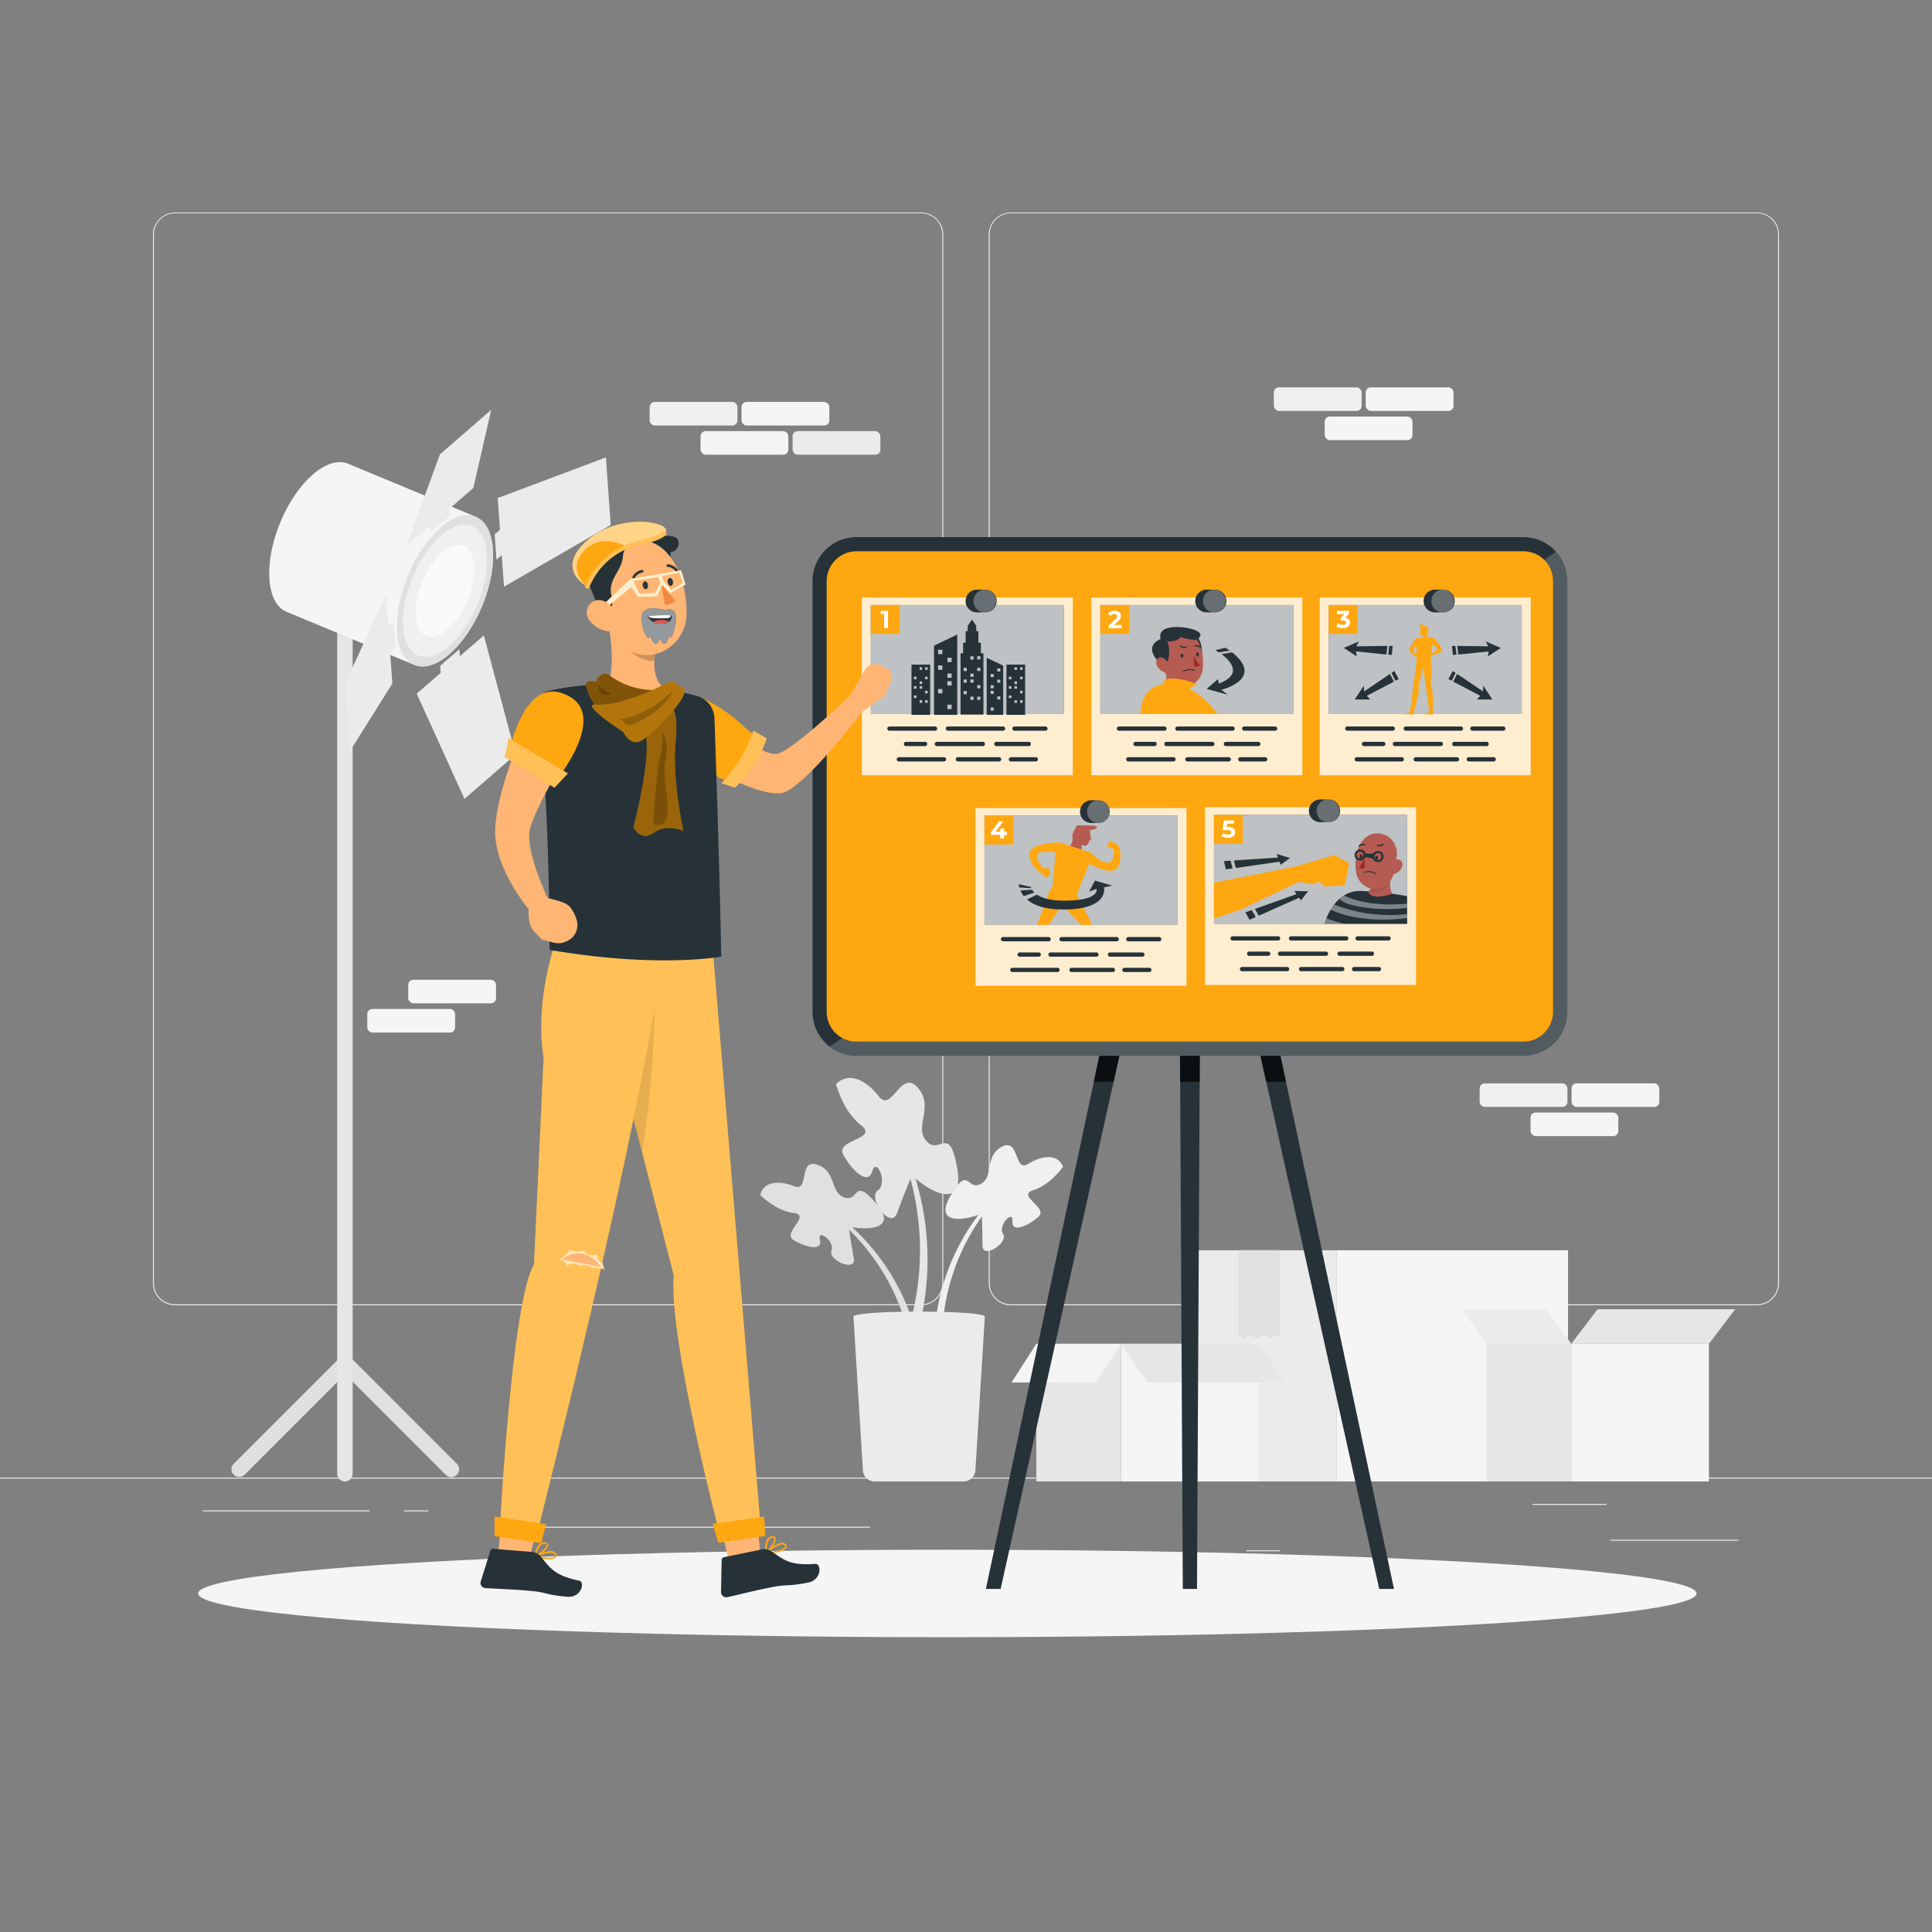
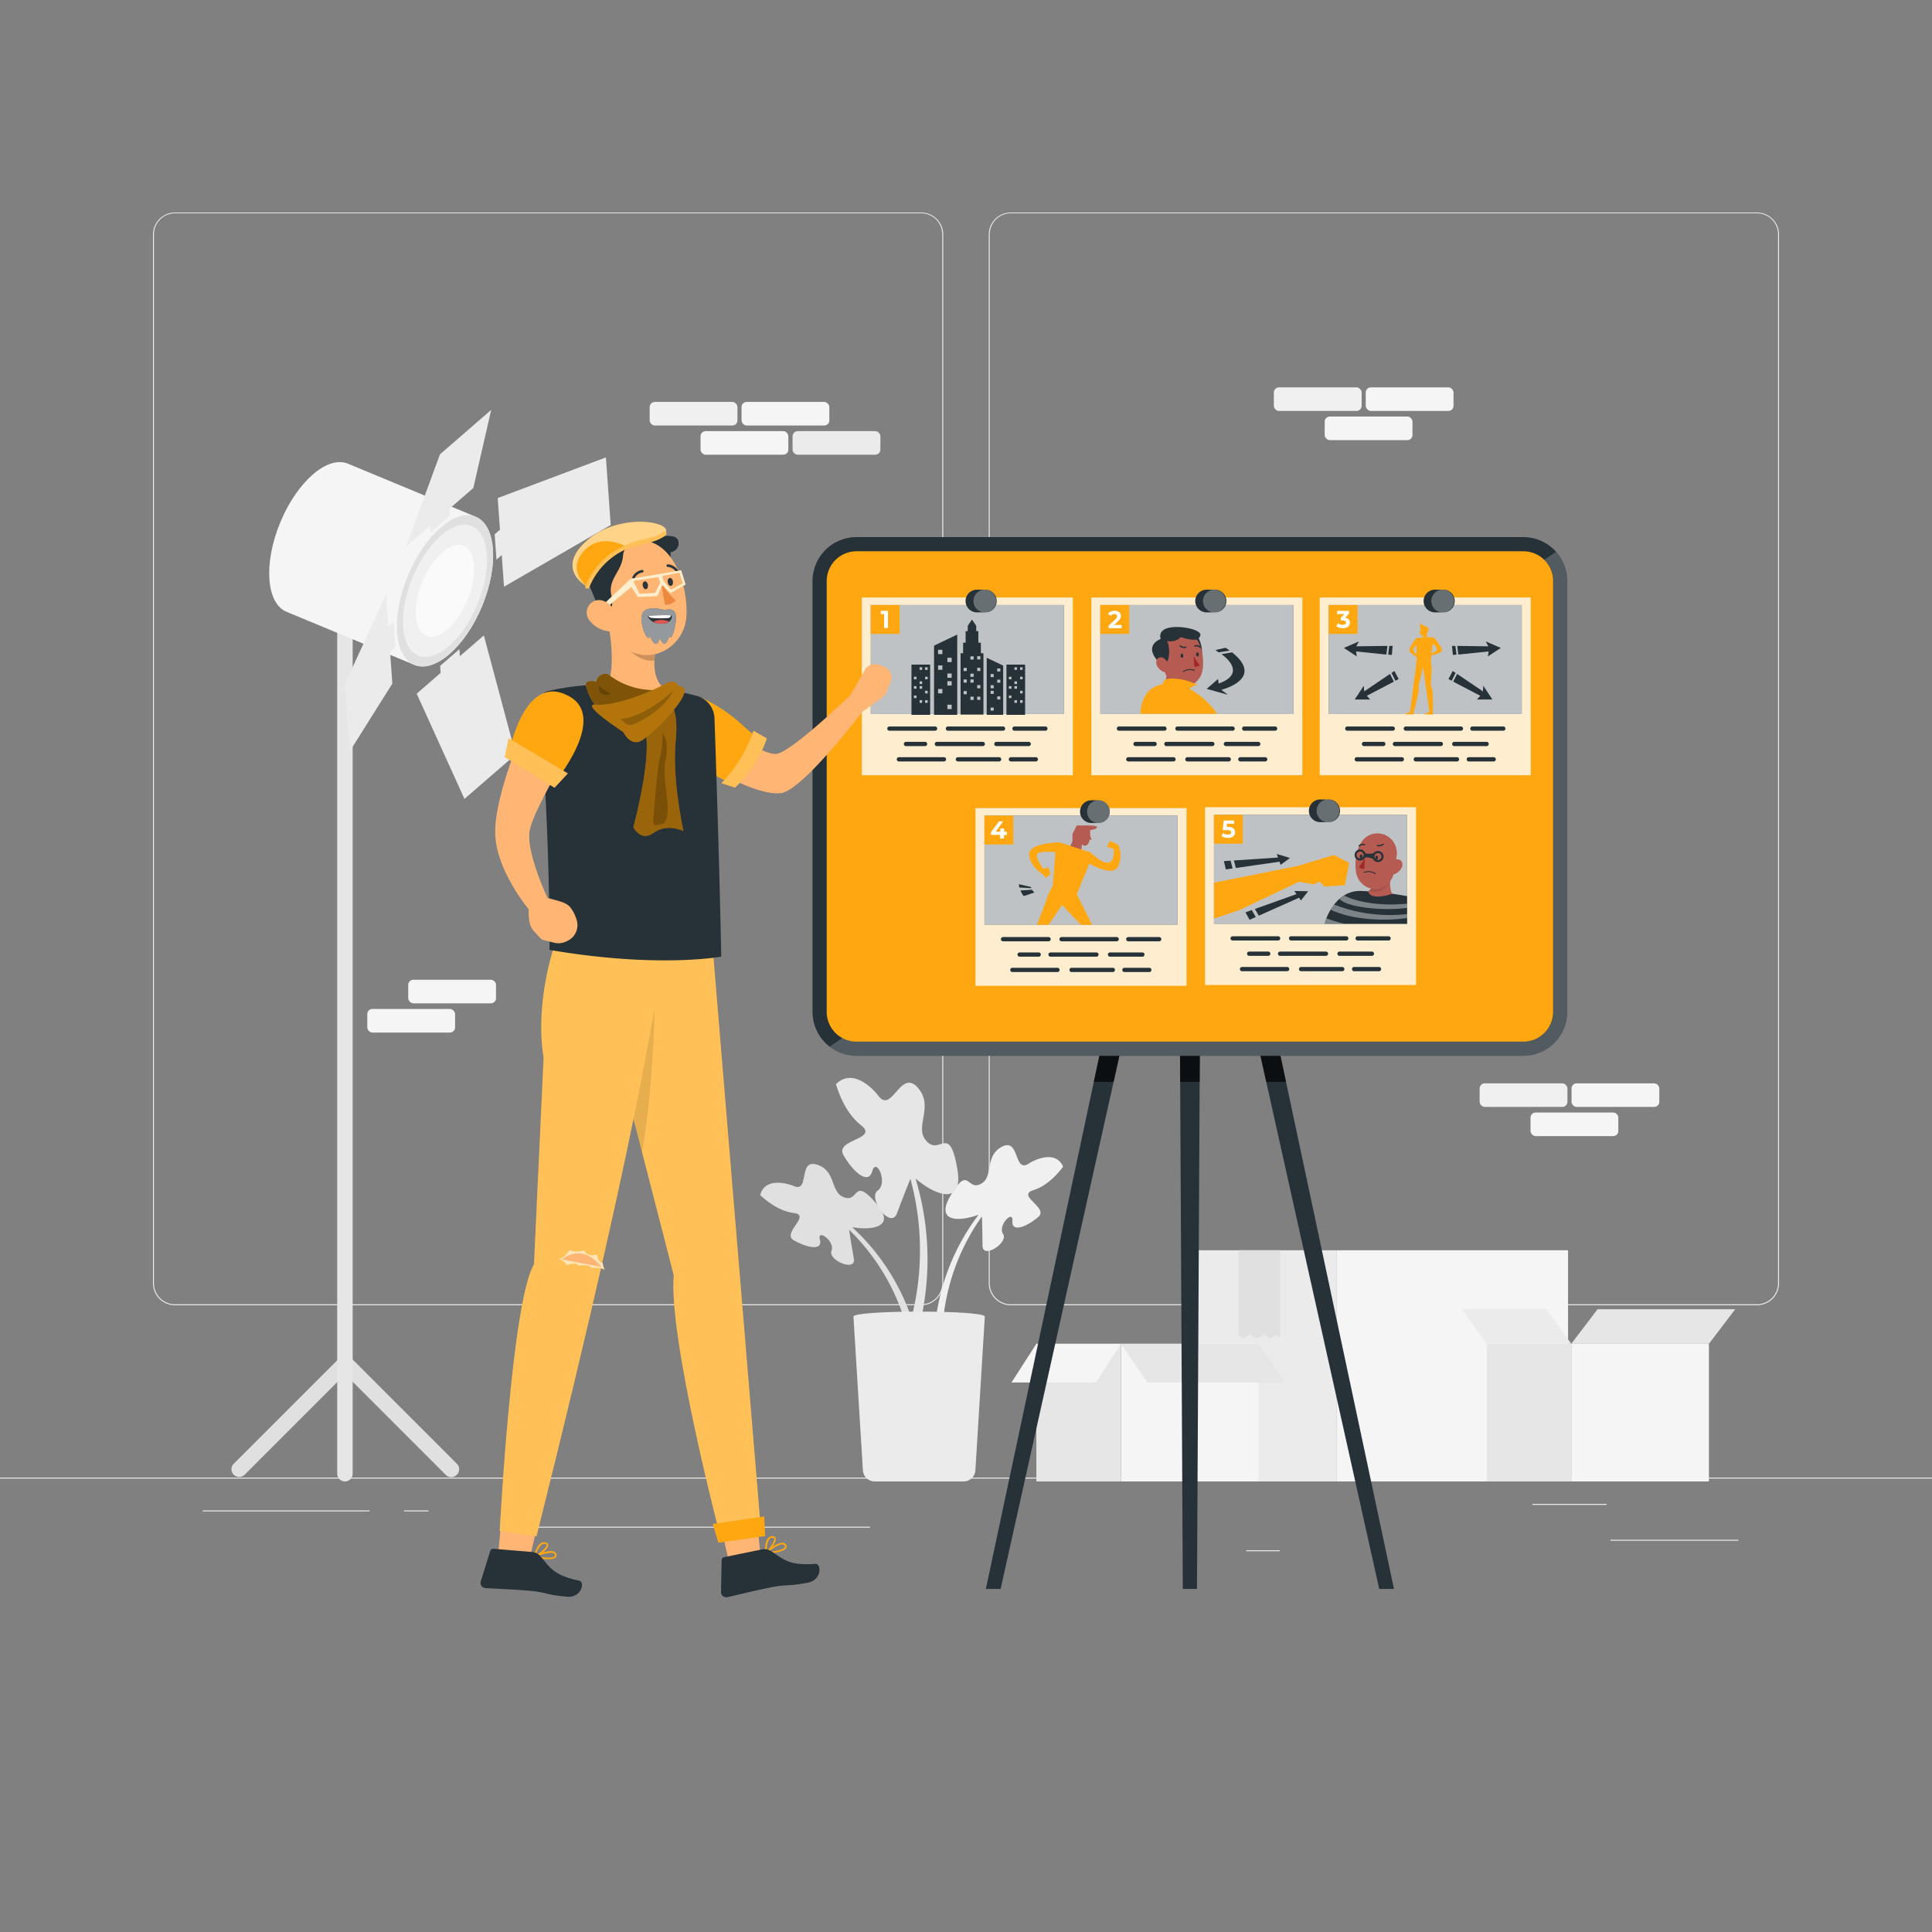
<svg xmlns="http://www.w3.org/2000/svg" viewBox="0 0 500 500">
  <rect x="0" y="0" width="500" height="500" fill="#808080" stroke="none" />
  <g id="freepik--background-complete--inject-20">
    <rect x="416.78" y="398.49" width="33.12" height="0.25" style="fill:#ebebeb" />
    <rect x="322.53" y="401.21" width="8.69" height="0.25" style="fill:#ebebeb" />
    <rect x="396.59" y="389.21" width="19.19" height="0.25" style="fill:#ebebeb" />
    <rect x="52.46" y="390.89" width="43.19" height="0.25" style="fill:#ebebeb" />
    <rect x="104.56" y="390.89" width="6.33" height="0.25" style="fill:#ebebeb" />
    <rect x="131.47" y="395.11" width="93.68" height="0.25" style="fill:#ebebeb" />
    <path d="M238.4,337.8H45.3a5.71,5.71,0,0,1-5.71-5.71V60.66A5.71,5.71,0,0,1,45.3,55H238.4a5.71,5.71,0,0,1,5.71,5.71V332.09A5.71,5.71,0,0,1,238.4,337.8ZM45.3,55.2a5.47,5.47,0,0,0-5.46,5.46V332.09a5.47,5.47,0,0,0,5.46,5.46H238.4a5.47,5.47,0,0,0,5.46-5.46V60.66a5.47,5.47,0,0,0-5.46-5.46Z" style="fill:#ebebeb" />
    <path d="M454.7,337.8H261.6a5.71,5.71,0,0,1-5.71-5.71V60.66A5.71,5.71,0,0,1,261.6,55H454.7a5.71,5.71,0,0,1,5.71,5.71V332.09A5.71,5.71,0,0,1,454.7,337.8ZM261.6,55.2a5.47,5.47,0,0,0-5.46,5.46V332.09a5.47,5.47,0,0,0,5.46,5.46H454.7a5.47,5.47,0,0,0,5.46-5.46V60.66a5.47,5.47,0,0,0-5.46-5.46Z" style="fill:#ebebeb" />
    <rect y="382.4" width="500" height="0.25" style="fill:#ebebeb" />
    <rect x="345.98" y="323.57" width="59.83" height="59.83" transform="translate(751.79 706.97) rotate(180)" style="fill:#f5f5f5" />
    <rect x="309.23" y="323.57" width="36.75" height="59.83" transform="translate(655.2 706.97) rotate(180)" style="fill:#ebebeb" />
    <polygon points="331.27 323.57 331.27 346.21 330.32 345.35 328.65 346.4 327.18 345.35 325.29 346.4 323.29 345.35 322.03 346.4 320.57 345.63 320.57 323.57 331.27 323.57" style="fill:#e0e0e0" />
    <polygon points="331.27 323.57 331.27 346.21 330.32 345.35 328.65 346.4 327.18 345.35 325.29 346.4 323.29 345.35 322.03 346.4 320.57 345.63 320.57 323.57 331.27 323.57" style="fill:#e0e0e0;opacity:0.7" />
    <rect x="290.1" y="347.77" width="35.63" height="35.63" transform="translate(615.83 731.17) rotate(180)" style="fill:#f5f5f5" />
    <rect x="268.22" y="347.77" width="21.88" height="35.63" transform="translate(558.31 731.17) rotate(180)" style="fill:#e6e6e6" />
    <polygon points="296.91 357.79 332.53 357.79 325.73 347.77 290.1 347.77 296.91 357.79" style="fill:#e6e6e6" />
    <polygon points="283.65 357.79 261.77 357.79 268.21 347.77 290.1 347.77 283.65 357.79" style="fill:#f5f5f5" />
    <rect x="406.64" y="347.77" width="35.63" height="35.63" transform="translate(848.91 731.17) rotate(180)" style="fill:#f5f5f5" />
    <rect x="384.76" y="347.77" width="21.88" height="35.63" transform="translate(791.4 731.17) rotate(180)" style="fill:#e6e6e6" />
    <polygon points="413.45 338.83 449.07 338.83 442.27 347.77 406.64 347.77 413.45 338.83" style="fill:#e6e6e6" />
    <polygon points="400.19 338.83 378.31 338.83 384.76 347.77 406.64 347.77 400.19 338.83" style="fill:#ebebeb" />
    <path d="M115.32,381.65l-26-26-26,26a2,2,0,0,1-2.83,0h0a2,2,0,0,1,0-2.83l28.88-28.88,28.87,28.88a2,2,0,0,1,0,2.83h0A2,2,0,0,1,115.32,381.65Z" style="fill:#e0e0e0" />
    <path d="M89.27,383.4h0a2,2,0,0,1-2-2V158.22h4V381.4A2,2,0,0,1,89.27,383.4Z" style="fill:#e6e6e6" />
    <path d="M107.23,172.07c5.29,2.19,13.14-4.61,17.53-15.2s3.65-20.94-1.65-23.14L90.05,120c-5.29-2.19-13.14,4.61-17.52,15.2s-3.65,20.95,1.64,23.14Z" style="fill:#f5f5f5" />
    <path d="M105.59,148.93c-4.39,10.59-3.65,20.95,1.64,23.14s13.14-4.61,17.53-15.2,3.65-20.94-1.65-23.14S110,138.35,105.59,148.93Z" style="fill:#e0e0e0" />
    <path d="M106.79,149.43c-3.83,9.26-3.19,18.31,1.44,20.23s11.49-4,15.32-13.29,3.19-18.31-1.44-20.23S110.63,140.18,106.79,149.43Z" style="fill:#f0f0f0" />
    <ellipse cx="115.17" cy="152.9" rx="12.62" ry="6.31" transform="translate(-70.17 200.79) rotate(-67.5)" style="fill:#fafafa" />
    <polygon points="99.91 153.96 100.49 162.15 101.86 160.96 102.33 167.53 100.95 168.72 101.54 176.91 90.51 194.46 89.27 176.95 99.91 153.96" style="fill:#ebebeb" />
    <polygon points="130.44 151.84 129.85 143.65 128.48 144.84 128.02 138.28 129.39 137.09 128.81 128.9 156.81 118.37 158.05 135.88 130.44 151.84" style="fill:#ebebeb" />
    <polygon points="107.84 179.52 114.04 174.14 113.91 172.33 118.89 168.01 119.01 169.82 125.22 164.45 133.46 195.26 120.2 206.76 107.84 179.52" style="fill:#ebebeb" />
    <polygon points="122.5 126.29 116.3 131.67 116.43 133.48 111.46 137.79 111.33 135.98 105.13 141.36 113.86 117.58 127.12 106.08 122.5 126.29" style="fill:#ebebeb" />
    <rect x="205.13" y="111.58" width="22.72" height="6.1" rx="1.32" transform="translate(432.97 229.26) rotate(180)" style="fill:#ebebeb" />
    <rect x="181.3" y="111.58" width="22.72" height="6.1" rx="1.32" transform="translate(385.32 229.26) rotate(180)" style="fill:#f5f5f5" />
    <rect x="191.91" y="104.03" width="22.72" height="6.1" rx="1.32" transform="translate(406.54 214.15) rotate(180)" style="fill:#f5f5f5" />
    <rect x="168.13" y="104.03" width="22.72" height="6.1" rx="1.32" transform="translate(358.98 214.15) rotate(180)" style="fill:#f0f0f0" />
    <rect x="342.83" y="107.81" width="22.72" height="6.1" rx="1.32" transform="translate(708.38 221.71) rotate(180)" style="fill:#f5f5f5" />
    <rect x="353.44" y="100.25" width="22.72" height="6.1" rx="1.32" transform="translate(729.61 206.6) rotate(180)" style="fill:#f5f5f5" />
    <rect x="329.66" y="100.25" width="22.72" height="6.1" rx="1.32" transform="translate(682.05 206.6) rotate(180)" style="fill:#f0f0f0" />
    <rect x="396.1" y="287.93" width="22.72" height="6.1" rx="1.32" transform="translate(814.92 581.95) rotate(180)" style="fill:#f5f5f5" />
    <rect x="406.71" y="280.37" width="22.72" height="6.1" rx="1.32" transform="translate(836.14 566.84) rotate(180)" style="fill:#f5f5f5" />
    <rect x="382.93" y="280.37" width="22.72" height="6.1" rx="1.32" transform="translate(788.58 566.84) rotate(180)" style="fill:#f0f0f0" />
    <rect x="95.04" y="261.12" width="22.72" height="6.1" rx="1.32" transform="translate(212.81 528.34) rotate(180)" style="fill:#f5f5f5" />
    <rect x="105.66" y="253.57" width="22.72" height="6.1" rx="1.32" transform="translate(234.03 513.23) rotate(180)" style="fill:#f5f5f5" />
    <path d="M242.3,340.59a56.92,56.92,0,0,1,10.95-26.22c-4.63,1.74-11.35,2.15-7.32-4.81,4.87-8.41,4.26-1,8.08-3.26,3.13-1.89.81-6.92,5.06-9.4,4.9-2.84,3.22,6.72,7.07,4.29,2.68-1.68,7.28-3.15,9,.74-2,2.64-4.57,5.09-7.72,6.09-4.48,1.42,4.08,4.54,1.29,6.93s-6.93,4.21-6.69,1.08-3.89,1.15-2.42,3.34-5.32,6.7-5.33,2.95-.14-7.52-.14-7.52A55.67,55.67,0,0,0,244,342.51C243.32,341.77,243,341.38,242.3,340.59Z" style="fill:#f0f0f0" />
    <path d="M236,341.43a57,57,0,0,0-15.46-23.84c4.86.88,11.55.09,6.34-6-6.29-7.41-4.36-.18-8.53-1.76-3.42-1.3-2-6.67-6.66-8.34-5.33-1.93-2,7.18-6.2,5.48-2.93-1.18-7.72-1.8-8.75,2.33,2.45,2.24,5.4,4.2,8.68,4.62,4.66.6-3.2,5.19,0,7.05s7.57,2.9,6.77-.13,4,.44,3,2.85,6.43,5.64,5.78,2-1.22-7.42-1.22-7.42a55.65,55.65,0,0,1,14.95,25.45C235.18,342.77,235.45,342.33,236,341.43Z" style="fill:#e0e0e0" />
    <path d="M238.45,341A72.16,72.16,0,0,0,236.94,305c4.74,4.09,12.54,7.53,10.81-2.51-2.09-12.13-4.64-3-8.17-7.41-2.89-3.62,2.07-8.59-1.89-13.39-4.57-5.53-6.77,6.57-10.29,2-2.44-3.18-7.26-6.94-11.05-3.09,1.23,4,3.19,8,6.49,10.62,4.7,3.66-6.83,3.61-4.57,7.68s6.39,8,7.47,4.21,4.12,3.08,1.42,5,3.37,10.3,5,5.85,3.45-8.88,3.45-8.88a70.37,70.37,0,0,1-.09,37.38C236.72,341.91,237.3,341.61,238.45,341Z" style="fill:#e6e6e6" />
    <path d="M249.38,383.4H226.32a3.05,3.05,0,0,1-3-2.87l-2.45-39.77c-.11-1.75,34.15-1.75,34,0l-2.44,39.77A3.06,3.06,0,0,1,249.38,383.4Z" style="fill:#ebebeb" />
  </g>
  <g id="freepik--Shadow--inject-20">
-     <ellipse id="freepik--path--inject-20" cx="245.18" cy="412.39" rx="193.89" ry="11.32" style="fill:#f5f5f5" />
-   </g>
+     </g>
  <g id="freepik--Board--inject-20">
    <polygon points="360.76 411.21 307.95 163.18 255.14 411.21 258.96 411.21 305.03 204.43 306.11 411.21 309.78 411.21 310.87 204.43 356.94 411.21 360.76 411.21" style="fill:#263238" />
    <g style="opacity:0.7">
      <polygon points="288.2 279.97 296.92 240.82 291.42 240.82 283.08 279.97 288.2 279.97" />
      <polygon points="310.68 240.82 305.22 240.82 305.42 279.97 310.47 279.97 310.68 240.82" />
      <polygon points="324.48 240.82 318.98 240.82 327.7 279.97 332.81 279.97 324.48 240.82" />
    </g>
    <rect x="212.11" y="140.83" width="191.67" height="130.58" rx="7.81" style="fill:#FFA710" />
    <path d="M394.23,273.25H221.66a11.39,11.39,0,0,1-11.38-11.38V150.38A11.39,11.39,0,0,1,221.66,139H394.23a11.4,11.4,0,0,1,11.39,11.38V261.87A11.4,11.4,0,0,1,394.23,273.25ZM221.66,142.67a7.72,7.72,0,0,0-7.71,7.71V261.87a7.72,7.72,0,0,0,7.71,7.71H394.23a7.72,7.72,0,0,0,7.72-7.71V150.38a7.72,7.72,0,0,0-7.72-7.71Z" style="fill:#263238" />
    <path d="M402,150.38V261.87a7.72,7.72,0,0,1-7.72,7.71H221.66a7.62,7.62,0,0,1-3.68-.94l-3.27,2.23a11.38,11.38,0,0,0,6.95,2.38H394.23a11.4,11.4,0,0,0,11.39-11.38V150.38a11.3,11.3,0,0,0-2.92-7.58l-3.07,2.09A7.66,7.66,0,0,1,402,150.38Z" style="fill:#fff;opacity:0.2" />
  </g>
  <g id="freepik--Storyboard--inject-20">
    <rect x="223.04" y="154.63" width="54.61" height="46" style="fill:#FFA710" />
    <rect x="223.04" y="154.63" width="54.61" height="46" style="fill:#fff;opacity:0.8" />
    <rect x="225.36" y="156.58" width="49.97" height="28.21" style="fill:#263238" />
    <rect x="225.36" y="156.58" width="49.97" height="28.21" style="fill:#fff;opacity:0.7" />
    <rect x="225.36" y="156.58" width="7.47" height="7.47" style="fill:#FFA710" />
    <path d="M262.55,189.11h8a.55.55,0,0,0,0-1.1h-8a.55.55,0,0,0,0,1.1Z" style="fill:#263238" />
    <path d="M245.32,189.11h14.27a.55.55,0,0,0,0-1.1H245.32a.55.55,0,0,0,0,1.1Z" style="fill:#263238" />
    <path d="M230.18,189.11H242a.55.55,0,0,0,0-1.1H230.18a.55.55,0,0,0,0,1.1Z" style="fill:#263238" />
    <path d="M257.86,193.09h8.37a.55.55,0,0,0,0-1.1h-8.37a.55.55,0,0,0,0,1.1Z" style="fill:#263238" />
    <path d="M242.46,193.09h11.89a.55.55,0,0,0,0-1.1H242.46a.55.55,0,0,0,0,1.1Z" style="fill:#263238" />
    <path d="M234.46,193.09h4.95a.55.55,0,0,0,0-1.1h-4.95a.55.55,0,0,0,0,1.1Z" style="fill:#263238" />
    <path d="M261.63,197.06h6.44a.55.55,0,0,0,0-1.1h-6.44a.55.55,0,0,0,0,1.1Z" style="fill:#263238" />
    <path d="M247.9,197.06h10.67a.55.55,0,0,0,0-1.1H247.9a.55.55,0,0,0,0,1.1Z" style="fill:#263238" />
    <path d="M232.63,197.06H244.3a.55.55,0,0,0,0-1.1H232.63a.55.55,0,0,0,0,1.1Z" style="fill:#263238" />
    <path d="M254.87,152.61H253a2.94,2.94,0,1,0,0,5.87h1.83a2.94,2.94,0,1,0,0-5.87Z" style="fill:#263238" />
    <path d="M257.81,155.55a2.94,2.94,0,1,1-2.94-2.94A2.94,2.94,0,0,1,257.81,155.55Z" style="fill:#fff;opacity:0.3" />
    <path d="M241.73,167.09V185h6V164.22Zm2.16,12.35h-1.12v-1.12h1.12Zm0-6.1h-1.12v-1.12h1.12Zm0-4.06h-1.12v-1.12h1.12Zm2.4,14.22h-1.11v-1.12h1.11Zm0-6.09h-1.11v-1.12h1.11Zm0-2h-1.11v-1.11h1.11Zm0-4.06h-1.11v-1.12h1.11Z" style="fill:#263238" />
    <path d="M255.36,170.23V185h4.26V172.26Zm2.72,10h.8v.79h-.8Zm0-4.34h.8v.79h-.8Zm0-2.89h.8v.79h-.8Zm-1.71,10.12h.8v.79h-.8Zm0-4.34h.8v.79h-.8Zm0-1.45h.8v.8h-.8Zm0-2.89h.8v.8h-.8Z" style="fill:#263238" />
    <path d="M253.85,169.05v-2.71h-.65v-3h-.55v-1.37l-1.1-1.63-1.1,1.63v1.37h-.55v3h-.65v2.71h-.65v15.88h5.91V169.05Zm-3.65,10.62h-.82v-.82h.82Zm0-3h-.82v-.82h.82Zm0-3h-.82v-.82h.82Zm1.76,7.46h-.82v-.82H252Zm0-4.47h-.82v-.82H252Zm0-1.49h-.82v-.82H252Zm0-4.48h-.82v-.82H252Zm1.76,10.44h-.82v-.82h.82Zm0-3h-.82v-.82h.82Zm0-4.48h-.82v-.82h.82Zm0-3h-.82v-.82h.82Z" style="fill:#263238" />
    <path d="M240.19,172h-4.3v13h4.83V172Zm-3,8.67h-.67V180h.67Zm0-2.43h-.67v-.67h.67Zm0-2.44h-.67v-.67h.67Zm1.44,6.09H238v-.67h.67Zm0-3.65H238v-.67h.67Zm0-1.22H238v-.67h.67Zm0-3.66H238v-.67h.67Zm1.45,8.53h-.67v-.67h.67Zm0-2.44h-.67v-.67h.67Zm0-3.65h-.67v-.67h.67Zm0-2.44h-.67v-.67h.67Z" style="fill:#263238" />
    <path d="M264.76,172h-4.29v13h4.83V172Zm-3,8.67h-.67V180h.67Zm0-2.43h-.67v-.67h.67Zm0-2.44h-.67v-.67h.67Zm1.44,6.09h-.67v-.67h.67Zm0-3.65h-.67v-.67h.67Zm0-1.22h-.67v-.67h.67Zm0-3.66h-.67v-.67h.67Zm1.44,8.53H264v-.67h.67Zm0-2.44H264v-.67h.67Zm0-3.65H264v-.67h.67Zm0-2.44H264v-.67h.67Z" style="fill:#263238" />
    <path d="M229.81,158.1v4.43h-1v-3.61h-.88v-.82Z" style="fill:#fff" />
    <rect x="282.44" y="154.63" width="54.61" height="46" style="fill:#FFA710" />
    <rect x="282.44" y="154.63" width="54.61" height="46" style="fill:#fff;opacity:0.8" />
    <rect x="284.77" y="156.58" width="49.97" height="28.21" style="fill:#263238" />
    <rect x="284.77" y="156.58" width="49.97" height="28.21" style="fill:#fff;opacity:0.7" />
    <rect x="284.77" y="156.58" width="7.47" height="7.47" style="fill:#FFA710" />
    <path d="M322,189.11h8a.55.55,0,0,0,0-1.1h-8a.55.55,0,0,0,0,1.1Z" style="fill:#263238" />
    <path d="M304.72,189.11H319a.55.55,0,0,0,0-1.1H304.72a.55.55,0,0,0,0,1.1Z" style="fill:#263238" />
    <path d="M289.58,189.11h11.78a.55.55,0,0,0,0-1.1H289.58a.55.55,0,0,0,0,1.1Z" style="fill:#263238" />
    <path d="M317.26,193.09h8.38a.55.55,0,0,0,0-1.1h-8.38a.55.55,0,0,0,0,1.1Z" style="fill:#263238" />
    <path d="M301.86,193.09h11.89a.55.55,0,0,0,0-1.1H301.86a.55.55,0,0,0,0,1.1Z" style="fill:#263238" />
    <path d="M293.87,193.09h4.94a.55.55,0,0,0,0-1.1h-4.94a.55.55,0,0,0,0,1.1Z" style="fill:#263238" />
    <path d="M321,197.06h6.44a.55.55,0,0,0,0-1.1H321a.55.55,0,0,0,0,1.1Z" style="fill:#263238" />
    <path d="M307.3,197.06H318a.55.55,0,0,0,0-1.1H307.3a.55.55,0,0,0,0,1.1Z" style="fill:#263238" />
    <path d="M292,197.06H303.7a.55.55,0,0,0,0-1.1H292a.55.55,0,0,0,0,1.1Z" style="fill:#263238" />
    <path d="M314.27,152.61h-1.83a2.94,2.94,0,1,0,0,5.87h1.83a2.94,2.94,0,1,0,0-5.87Z" style="fill:#263238" />
    <path d="M317.21,155.55a2.94,2.94,0,1,1-2.94-2.94A2.94,2.94,0,0,1,317.21,155.55Z" style="fill:#fff;opacity:0.3" />
    <polygon points="302.1 174.06 301.54 176.69 304.42 177.41 304.42 175.44 302.1 174.06" style="fill:#b55b52" />
    <path d="M309.48,164.2c1.16,1,2.5,5.19.78,6.91C307.73,168.17,307.45,163.76,309.48,164.2Z" style="fill:#263238" />
    <path d="M300.69,169.11c.45,3.64.54,5.78,2.51,7.51,2.95,2.61,7.33.6,8-3.1.57-3.33-.28-8.69-3.94-9.88a5,5,0,0,0-6.34,3.23A4.88,4.88,0,0,0,300.69,169.11Z" style="fill:#b55b52" />
    <path d="M300.8,172.24c1.72.13,2.31-4,1.25-6.36.74.3,2.87,0,3.46-1,3.42,1,4.71,1,5.14-.43s-4.95-2.66-8.07-2-2.2,2.93-2.2,2.93S295.1,167.11,300.8,172.24Z" style="fill:#263238" />
    <path d="M299.55,172.52a3.42,3.42,0,0,0,2,1.5c1.06.25,1.43-.81,1-1.88s-1.4-2.27-2.41-2S299,171.58,299.55,172.52Z" style="fill:#b55b52" />
    <path d="M305.53,169.72c0,.3.19.53.39.51s.34-.26.31-.56-.19-.53-.38-.51S305.52,169.43,305.53,169.72Z" style="fill:#263238" />
    <path d="M309.55,169.39c0,.3.2.53.39.51s.34-.26.32-.56-.19-.52-.39-.51S309.53,169.1,309.55,169.39Z" style="fill:#263238" />
    <path d="M308.9,169.7a10.61,10.61,0,0,0,1.59,2.43,1.73,1.73,0,0,1-1.4.37Z" style="fill:#a02724" />
    <path d="M307.06,167.38a.1.1,0,0,1,0,.07.17.17,0,0,1-.13.21,1.73,1.73,0,0,1-1.56-.34.18.18,0,0,1,0-.25h0a.2.2,0,0,1,.25,0h0a1.42,1.42,0,0,0,1.24.27A.14.14,0,0,1,307.06,167.38Z" style="fill:#263238" />
    <path d="M310.65,167.63a.16.16,0,0,1-.16,0,1.35,1.35,0,0,0-1.22-.3.18.18,0,0,1-.22-.12.17.17,0,0,1,.12-.21,1.69,1.69,0,0,1,1.55.36.2.2,0,0,1,0,.25A.18.18,0,0,1,310.65,167.63Z" style="fill:#263238" />
    <path d="M306.17,173.71h0a3.25,3.25,0,0,1,3-.31.11.11,0,0,1,.05.15h0a.12.12,0,0,1-.15.06,3.07,3.07,0,0,0-2.79.29.11.11,0,0,1-.15,0,.11.11,0,0,1,0-.15Z" style="fill:#263238" />
    <path d="M295.15,184.74s-.23-7.79,7.28-7.79S315,184.74,315,184.74Z" style="fill:#FFA710" />
    <path d="M301,177.25s-.65-1.85,2.91-1.63a15.27,15.27,0,0,1,6,1.63s-1.92.31-2.23,1.48Z" style="fill:#FFA710" />
    <path d="M316.11,169.29s7.16,4.77-.72,7.62l-.16-1.18-2.94,2.55,5.47,1.52-1.68-1.27s11.4-2.82,2.79-9.7Z" style="fill:#263238" />
    <polygon points="315.39 168.83 318.22 168.37 317.19 167.64 314.55 168.23 315.39 168.83" style="fill:#263238" />
    <path d="M290.27,161.73v.84h-3.34v-.67l1.7-1.61a1.49,1.49,0,0,0,.37-.45.82.82,0,0,0,.1-.37.48.48,0,0,0-.18-.4.82.82,0,0,0-.53-.15,1.29,1.29,0,0,0-.53.11,1.14,1.14,0,0,0-.39.34l-.75-.49a1.93,1.93,0,0,1,.72-.6,2.45,2.45,0,0,1,1-.22,2.33,2.33,0,0,1,.87.16,1.37,1.37,0,0,1,.57.46,1.17,1.17,0,0,1,.21.69,1.57,1.57,0,0,1-.15.68,2.83,2.83,0,0,1-.59.72l-1,1Z" style="fill:#fff" />
    <rect x="341.54" y="154.63" width="54.61" height="46" style="fill:#FFA710" />
    <rect x="341.54" y="154.63" width="54.61" height="46" style="fill:#fff;opacity:0.8" />
    <rect x="343.86" y="156.58" width="49.97" height="28.21" style="fill:#263238" />
    <rect x="343.86" y="156.58" width="49.97" height="28.21" style="fill:#fff;opacity:0.7" />
    <rect x="343.86" y="156.58" width="7.47" height="7.47" style="fill:#FFA710" />
    <path d="M381.05,189.11h8a.55.55,0,0,0,0-1.1h-8a.55.55,0,0,0,0,1.1Z" style="fill:#263238" />
    <path d="M363.82,189.11h14.27a.55.55,0,0,0,0-1.1H363.82a.55.55,0,0,0,0,1.1Z" style="fill:#263238" />
    <path d="M348.68,189.11h11.77a.55.55,0,0,0,0-1.1H348.68a.55.55,0,0,0,0,1.1Z" style="fill:#263238" />
    <path d="M376.36,193.09h8.38a.55.55,0,0,0,0-1.1h-8.38a.55.55,0,0,0,0,1.1Z" style="fill:#263238" />
    <path d="M361,193.09h11.89a.55.55,0,0,0,0-1.1H361a.55.55,0,0,0,0,1.1Z" style="fill:#263238" />
    <path d="M353,193.09h5a.55.55,0,0,0,0-1.1h-5a.55.55,0,0,0,0,1.1Z" style="fill:#263238" />
    <path d="M380.13,197.06h6.44a.55.55,0,0,0,0-1.1h-6.44a.55.55,0,0,0,0,1.1Z" style="fill:#263238" />
    <path d="M366.4,197.06h10.67a.55.55,0,0,0,0-1.1H366.4a.55.55,0,0,0,0,1.1Z" style="fill:#263238" />
    <path d="M351.13,197.06H362.8a.55.55,0,0,0,0-1.1H351.13a.55.55,0,0,0,0,1.1Z" style="fill:#263238" />
    <path d="M373.37,152.61h-1.83a2.94,2.94,0,1,0,0,5.87h1.83a2.94,2.94,0,1,0,0-5.87Z" style="fill:#263238" />
    <path d="M376.31,155.55a2.94,2.94,0,1,1-2.94-2.94A2.94,2.94,0,0,1,376.31,155.55Z" style="fill:#fff;opacity:0.3" />
    <path d="M373.15,168.08c-.2-1-2.17-3.2-2.17-3.2l-1.63.09-.06-.68a6.47,6.47,0,0,1,.44-1.36c.24-.42-.78-.88-1.25-1s-.53-.81-.9-.32a.57.57,0,0,0,.1.84l-.26,1.55.41.48h.54l-.2.53-1.59.09a12,12,0,0,0-1.86,2.93,1.19,1.19,0,0,0,.1.59,7.57,7.57,0,0,0,1.28,1.09l.5.18v1.37l-1.7,13-1.1.41a.21.21,0,0,0-.14.19h2.24v0l-.05-.47a57.05,57.05,0,0,0,1.32-5.66,11.15,11.15,0,0,0-.05-1.21l1.17-4.91,1.63,11.67-1.07.41a.2.2,0,0,0-.14.2h2.22v0l-.1-.61a49.68,49.68,0,0,0-.13-5.66,12.87,12.87,0,0,0-.43-1.32s.28-3.37.23-4.6c0-.49-.24-1.64-.24-1.64l.16-1.38.27-.14a6.7,6.7,0,0,0,2.34-.88A1,1,0,0,0,373.15,168.08Zm-6.91,1.06s-.5-.8-.46-1.1a3.14,3.14,0,0,1,.79-1.14l0,2.17Zm5.63-1.06c-.06.4-1.2,1-1.2,1l-.17,0,.29-2.52C371.17,166.88,371.93,167.67,371.87,168.08Z" style="fill:#FFA710" />
    <polygon points="359.73 174.41 353.05 178.93 352.95 177.47 350.6 181.03 354.61 181.03 353.73 180.07 360.73 176.41 359.73 174.41" style="fill:#263238" />
    <polygon points="360.13 174.15 361.13 176.17 361.97 175.73 360.86 173.65 360.13 174.15" style="fill:#263238" />
    <polygon points="359.06 167.16 350.99 167.27 351.71 166 347.79 167.68 351.14 169.88 350.93 168.59 358.79 169.4 359.06 167.16" style="fill:#263238" />
    <polygon points="359.54 167.17 359.26 169.41 360.2 169.5 360.42 167.16 359.54 167.17" style="fill:#263238" />
    <polygon points="377.14 167.16 385.2 167.27 384.49 166 388.41 167.68 385.06 169.88 385.27 168.59 377.41 169.4 377.14 167.16" style="fill:#263238" />
    <polygon points="376.66 167.17 376.94 169.41 376 169.5 375.78 167.16 376.66 167.17" style="fill:#263238" />
    <polygon points="377.1 174.41 383.78 178.93 383.88 177.47 386.23 181.03 382.22 181.03 383.1 180.07 376.1 176.41 377.1 174.41" style="fill:#263238" />
    <polygon points="376.7 174.15 375.7 176.17 374.86 175.73 375.97 173.65 376.7 174.15" style="fill:#263238" />
    <path d="M349.05,160.3a1.16,1.16,0,0,1,.31.84,1.39,1.39,0,0,1-.2.71,1.4,1.4,0,0,1-.62.52,2.36,2.36,0,0,1-1,.2,3.26,3.26,0,0,1-.93-.13,2.32,2.32,0,0,1-.76-.35l.39-.78a2.16,2.16,0,0,0,.59.29,2.25,2.25,0,0,0,.68.11,1.08,1.08,0,0,0,.61-.15.5.5,0,0,0,.22-.42c0-.37-.28-.55-.83-.55H347v-.67l.91-1h-1.88v-.83h3.1v.67l-1,1.14A1.44,1.44,0,0,1,349.05,160.3Z" style="fill:#fff" />
    <rect x="252.46" y="209.13" width="54.61" height="46" style="fill:#FFA710" />
    <rect x="252.46" y="209.13" width="54.61" height="46" style="fill:#fff;opacity:0.8" />
    <rect x="254.78" y="211.08" width="49.97" height="28.21" style="fill:#263238" />
    <rect x="254.78" y="211.08" width="49.97" height="28.21" style="fill:#fff;opacity:0.7" />
    <rect x="254.78" y="211.08" width="7.47" height="7.47" style="fill:#FFA710" />
    <path d="M292,243.61h8a.55.55,0,0,0,0-1.1h-8a.55.55,0,0,0,0,1.1Z" style="fill:#263238" />
    <path d="M274.73,243.61H289a.55.55,0,0,0,0-1.1H274.73a.55.55,0,0,0,0,1.1Z" style="fill:#263238" />
    <path d="M259.59,243.61h11.78a.55.55,0,0,0,0-1.1H259.59a.55.55,0,0,0,0,1.1Z" style="fill:#263238" />
    <path d="M287.27,247.59h8.38a.55.55,0,0,0,0-1.1h-8.38a.55.55,0,0,0,0,1.1Z" style="fill:#263238" />
    <path d="M271.88,247.59h11.88a.55.55,0,0,0,0-1.1H271.88a.55.55,0,0,0,0,1.1Z" style="fill:#263238" />
    <path d="M263.88,247.59h4.94a.55.55,0,0,0,0-1.1h-4.94a.55.55,0,0,0,0,1.1Z" style="fill:#263238" />
    <path d="M291,251.56h6.44a.55.55,0,0,0,0-1.1H291a.55.55,0,0,0,0,1.1Z" style="fill:#263238" />
    <path d="M277.32,251.56H288a.55.55,0,0,0,0-1.1H277.32a.55.55,0,0,0,0,1.1Z" style="fill:#263238" />
    <path d="M262,251.56h11.67a.55.55,0,0,0,0-1.1H262a.55.55,0,0,0,0,1.1Z" style="fill:#263238" />
    <path d="M284.28,207.11h-1.83a2.94,2.94,0,0,0,0,5.88h1.83a2.94,2.94,0,1,0,0-5.88Z" style="fill:#263238" />
    <path d="M287.22,210.05a2.94,2.94,0,1,1-2.94-2.94A2.94,2.94,0,0,1,287.22,210.05Z" style="fill:#fff;opacity:0.3" />
    <path d="M276.79,219.4l.76-1.64v-1.91l1.11-2.22h2.45s3-.08,2.79.49-1.76.7-1.76.7l0,1.48.38,1H282s-.39,2.42-2,1.25l-.2,1.88Z" style="fill:#b55b52" />
    <path d="M272.47,229.19l.68-8.64s-4.28-.46-4.74.53,1.61,3.75,1.61,3.75l1.32-.36.56,1.74-1.19,1-.84-.92s-3.14-1.83-3.52-5S274.2,218,274.2,218l8,2.6c6.95,6.5,6-.92,6-.92l-1.76-.53.84-1.53,2.07,1a6.89,6.89,0,0,1,0,5.71c-1.46,2.71-7.42-.83-7.42-.83l-3.26,7.95,4,7.91h-2.89l-4.92-5.13-3.5,5.13h-3l2.34-6.09.66-2Z" style="fill:#FFA710" />
-     <path d="M287.83,229.19l-4.46-1.3-1.5,2.87,1.91-.73s1.07,3.06-8.41,3.06c-3.66,0-5.79-.7-7-1.55l-2.59,1.24c1.6,1.4,4.41,2.6,9.39,2.6,12,0,10.55-5.73,10.55-5.73Z" style="fill:#263238" />
    <path d="M267.1,230.26l-3,.2a5.8,5.8,0,0,0,.84,1.45l2.75-.92A3.63,3.63,0,0,1,267.1,230.26Z" style="fill:#263238" />
    <path d="M266.89,229.86c0-.11-.08-.22-.11-.32l-3.1-.71a4.42,4.42,0,0,0,.14.86Z" style="fill:#263238" />
    <path d="M260.56,216.1h-.72V217h-1v-.93h-2.38v-.69l2.08-2.81h1.08l-1.94,2.67h1.19v-.83h1v.83h.72Z" style="fill:#fff" />
    <rect x="311.86" y="208.91" width="54.61" height="46" style="fill:#FFA710" />
    <rect x="311.86" y="208.91" width="54.61" height="46" style="fill:#fff;opacity:0.8" />
    <rect x="314.18" y="210.87" width="49.97" height="28.21" style="fill:#263238" />
    <rect x="314.18" y="210.87" width="49.97" height="28.21" style="fill:#fff;opacity:0.7" />
    <rect x="314.18" y="210.87" width="7.47" height="7.47" style="fill:#FFA710" />
    <path d="M351.36,243.4h8a.55.55,0,0,0,0-1.1h-8a.55.55,0,0,0,0,1.1Z" style="fill:#263238" />
    <path d="M334.13,243.4h14.28a.55.55,0,0,0,0-1.1H334.13a.55.55,0,0,0,0,1.1Z" style="fill:#263238" />
    <path d="M319,243.4h11.77a.55.55,0,0,0,0-1.1H319a.55.55,0,0,0,0,1.1Z" style="fill:#263238" />
    <path d="M346.67,247.37h8.38a.55.55,0,0,0,0-1.1h-8.38a.55.55,0,0,0,0,1.1Z" style="fill:#263238" />
    <path d="M331.28,247.37h11.88a.55.55,0,0,0,0-1.1H331.28a.55.55,0,0,0,0,1.1Z" style="fill:#263238" />
    <path d="M323.28,247.37h4.94a.55.55,0,0,0,0-1.1h-4.94a.55.55,0,0,0,0,1.1Z" style="fill:#263238" />
    <path d="M350.44,251.35h6.44a.55.55,0,0,0,0-1.1h-6.44a.55.55,0,0,0,0,1.1Z" style="fill:#263238" />
    <path d="M336.72,251.35h10.66a.55.55,0,0,0,0-1.1H336.72a.55.55,0,0,0,0,1.1Z" style="fill:#263238" />
    <path d="M321.44,251.35h11.67a.55.55,0,0,0,0-1.1H321.44a.55.55,0,0,0,0,1.1Z" style="fill:#263238" />
    <path d="M343.68,206.9h-1.83a2.94,2.94,0,1,0,0,5.87h1.83a2.94,2.94,0,1,0,0-5.87Z" style="fill:#263238" />
    <path d="M346.62,209.83a2.94,2.94,0,1,1-2.94-2.93A2.93,2.93,0,0,1,346.62,209.83Z" style="fill:#fff;opacity:0.3" />
    <polygon points="345.22 221.28 335.74 224.13 314.18 228.44 314.18 237.74 320.75 235.55 336.15 228.21 339.97 228.87 341.5 228.16 342.77 229.43 348.07 229.08 349.15 223.32 345.22 221.28" style="fill:#FFA710" />
    <polygon points="318.48 222.74 316.75 222.86 317.25 225 319 224.75 318.48 222.74" style="fill:#263238" />
    <polygon points="330.43 221.01 330.75 221.94 319.33 222.69 319.84 224.63 331.14 223.01 331.42 223.82 333.85 222.04 330.43 221.01" style="fill:#263238" />
    <polygon points="323.95 235.53 322.32 236.11 323.39 238.04 325 237.32 323.95 235.53" style="fill:#263238" />
    <polygon points="334.98 230.59 335.53 231.4 324.76 235.24 325.77 236.98 336.21 232.32 336.69 233.03 338.55 230.65 334.98 230.59" style="fill:#263238" />
    <path d="M342.77,239.08s2.33-9,9.83-8.49a88,88,0,0,1,11.55,1.33v7.16Z" style="fill:#263238" />
    <path d="M359.86,227.09s-.4,2.89.46,4.22c0,0-5.51,2-6.22-.62a3.86,3.86,0,0,0,1.48-2.63C355.86,226.2,359.86,227.09,359.86,227.09Z" style="fill:#b55b52" />
    <path d="M355.2,230.78c3.91.05,4.51-2.75,4.6-3.7-.49-.1-4-.75-4.22,1a3.94,3.94,0,0,1-1.4,2.57A3.87,3.87,0,0,0,355.2,230.78Z" style="opacity:0.1" />
    <path d="M361.47,221.41c-.46,3.64-.55,5.77-2.51,7.5-2.95,2.61-7.34.6-8-3.09-.57-3.33.28-8.7,3.94-9.89a5,5,0,0,1,6.34,3.24A5.15,5.15,0,0,1,361.47,221.41Z" style="fill:#b55b52" />
    <path d="M362.61,224.81a3.4,3.4,0,0,1-2,1.5c-1.06.26-1.42-.81-1-1.87s1.4-2.28,2.4-2S363.21,223.87,362.61,224.81Z" style="fill:#b55b52" />
    <path d="M356.62,222c0,.29-.19.52-.38.51s-.34-.27-.32-.57.19-.52.39-.51S356.64,221.72,356.62,222Z" style="fill:#263238" />
    <path d="M352.6,221.69c0,.3-.19.53-.38.51s-.34-.26-.32-.56.19-.53.38-.51S352.62,221.39,352.6,221.69Z" style="fill:#263238" />
    <path d="M353.25,222a10.25,10.25,0,0,1-1.58,2.43,1.73,1.73,0,0,0,1.4.38Z" style="fill:#a02724" />
    <path d="M356.35,218.69a.12.12,0,0,0,0,.08.18.18,0,0,0,.13.21,1.76,1.76,0,0,0,1.56-.35.16.16,0,0,0,0-.24h0a.18.18,0,0,0-.25,0h0a1.39,1.39,0,0,1-1.24.26A.18.18,0,0,0,356.35,218.69Z" style="fill:#263238" />
    <path d="M351.71,219.06a.15.15,0,0,0,.16,0,1.37,1.37,0,0,1,1.23-.3.18.18,0,0,0,.21-.12.18.18,0,0,0-.11-.22,1.71,1.71,0,0,0-1.55.37.16.16,0,0,0,0,.24Z" style="fill:#263238" />
    <path d="M356,226h0a3.26,3.26,0,0,0-3-.31.12.12,0,0,0-.06.15h0a.11.11,0,0,0,.15.05,3.08,3.08,0,0,1,2.78.3.12.12,0,0,0,.16,0,.11.11,0,0,0,0-.15Z" style="fill:#263238" />
    <path d="M352,219.85a1.43,1.43,0,1,0,1.43,1.43A1.43,1.43,0,0,0,352,219.85Zm0,2.32a.9.9,0,1,1,.89-.89A.89.89,0,0,1,352,222.17Z" style="fill:#263238" />
    <path d="M356.62,220.24a1.43,1.43,0,1,0,1.43,1.42A1.42,1.42,0,0,0,356.62,220.24Zm0,2.32a.9.9,0,1,1,.9-.9A.89.89,0,0,1,356.62,222.56Z" style="fill:#263238" />
    <path d="M352.75,222.2s.51-.81,2.9.18a1.21,1.21,0,0,1,.27-1.66s-2.11.6-3-.14A1.32,1.32,0,0,1,352.75,222.2Z" style="fill:#263238" />
    <g style="opacity:0.4">
      <path d="M364.15,236.56a39.69,39.69,0,0,1-18.86-2.45,13.5,13.5,0,0,0-.93,1.34,27.93,27.93,0,0,0,7.71,2.13,43.72,43.72,0,0,0,12.08,0Z" style="fill:#fff" />
      <path d="M343.26,237.66a13.5,13.5,0,0,0-.49,1.42H348A35.84,35.84,0,0,1,343.26,237.66Z" style="fill:#fff" />
      <path d="M347.84,231.76a8.42,8.42,0,0,0-1.16.88c.5.6,1.95,1.55,6.23,2.18a44.26,44.26,0,0,0,11.24.16v-1.1C354.47,234.74,349.15,232.44,347.84,231.76Z" style="fill:#fff" />
    </g>
    <path d="M319.19,214.39a1.23,1.23,0,0,1,.45,1,1.4,1.4,0,0,1-.2.73,1.42,1.42,0,0,1-.62.53,2.26,2.26,0,0,1-1,.2,3.57,3.57,0,0,1-.92-.12,2.38,2.38,0,0,1-.77-.35l.4-.78a2.17,2.17,0,0,0,1.26.39,1.08,1.08,0,0,0,.61-.15.47.47,0,0,0,.22-.42.49.49,0,0,0-.23-.43,1.54,1.54,0,0,0-.8-.15h-1.13l.23-2.49h2.7v.82h-1.85l-.07.84h.36A2.11,2.11,0,0,1,319.19,214.39Z" style="fill:#fff" />
  </g>
  <g id="freepik--Character--inject-20">
    <path d="M168.22,139.36s6.78-1.91,7.32.67a2.29,2.29,0,0,1-2,2.86v5.74l-7.34-7.36.4-1.34Z" style="fill:#263238" />
    <path d="M187.75,197a3,3,0,0,0,1.13,4.4c3.62,1.81,9.62,4.39,13.34,3.84,5.18-.76,18.61-18,20.65-20.64a2.89,2.89,0,0,1,.61-.6l4.93-3.56a2.92,2.92,0,0,0,1-1.29l1.09-2.65a3,3,0,0,0-1.68-3.93l-1.29-.5a3,3,0,0,0-3.68,1.28l-3.66,6.29a3,3,0,0,1-.52.65c-2.19,2.1-15.62,14.83-18.92,14.83-2,0-4.48-1.38-6.26-2.59a3,3,0,0,0-4.16.75Z" style="fill:#ffb573" />
    <path d="M181.55,180.57a41.44,41.44,0,0,1,10.22,6.74C195.69,191.05,197,191,197,191a30.12,30.12,0,0,1-7.3,11.71S172.33,198.22,181.55,180.57Z" style="fill:#FFA710" />
    <path d="M186.7,202.7A36.24,36.24,0,0,0,195,189.11l3.47,2a33.15,33.15,0,0,1-8.24,12.72Z" style="fill:#FFA710" />
    <path d="M186.7,202.7A36.24,36.24,0,0,0,195,189.11l3.47,2a33.15,33.15,0,0,1-8.24,12.72Z" style="fill:#fff;opacity:0.3" />
    <polygon points="184.99 388.26 188.86 405.1 196.94 403.73 195.17 386.41 184.99 388.26" style="fill:#ffb573" />
    <path d="M198.27,402.05a.22.22,0,0,1-.2-.14.2.2,0,0,1,.06-.24c.12-.11,2.86-2.51,4.43-2.4a1.06,1.06,0,0,1,.76.36.8.8,0,0,1,.21.91c-.27.55-1.38,1-2.48,1.21A16.2,16.2,0,0,1,198.27,402.05Zm.63-.42c1.7-.14,3.94-.6,4.23-1.27.05-.08.08-.22-.13-.45a.58.58,0,0,0-.47-.21,1.49,1.49,0,0,0-.42,0A9.85,9.85,0,0,0,198.9,401.63Z" style="fill:#FFA710" />
    <path d="M198.16,402.06a.23.23,0,0,1-.13-.17c0-.12-.26-2.57.68-3.73a1.6,1.6,0,0,1,1.1-.6c.59-.06.84.2.91.44.39,1-1.36,3.32-2.33,4a.11.11,0,0,1-.08,0A.26.26,0,0,1,198.16,402.06Zm1.59-4.07a1.1,1.1,0,0,0-.67.41,5.06,5.06,0,0,0-.63,3c1-.87,2.07-2.67,1.89-3.26,0-.05-.08-.2-.47-.15l-.12,0Z" style="fill:#FFA710" />
    <path d="M197.11,401l-9.71,2a.81.81,0,0,0-.64.77L186.6,412a1.34,1.34,0,0,0,1.3,1.36l.28,0c3.49-.77,6.56-1.6,10.92-2.47,5.15-1.05,4-.17,10-1.31,3.66-.69,3.48-5,1.9-4.85-7.26.54-8.42-1.45-11.66-3.43A3.28,3.28,0,0,0,197.11,401Z" style="fill:#263238" />
    <path d="M184.46,245.61l12.48,150.6-10.49,1.53S173,346.58,174.36,330l-14.08-54.7s-5.34-11.52-1.45-30.24Z" style="fill:#FFA710" />
    <path d="M184.46,245.61l12.48,150.6-10.49,1.53S173,346.58,174.36,330l-14.08-54.7s-5.34-11.52-1.45-30.24Z" style="fill:#fff;opacity:0.3" />
    <path d="M160.28,275.27l5.89,22.88c3.5-20,3.34-43.74,3.34-43.74l-4.75,5.51h-5.71l-1.52,1.95C158,270.39,160.28,275.27,160.28,275.27Z" style="opacity:0.1" />
    <polygon points="185.93 399.26 198.02 397.52 197.78 392.47 184.46 394.39 185.93 399.26" style="fill:#FFA710" />
    <polygon points="130.35 386.92 128.75 404.14 136.61 405.27 140.61 388.34 130.35 386.92" style="fill:#ffb573" />
    <path d="M138.4,403a.22.22,0,0,1-.15-.19.21.21,0,0,1,.12-.21c.14-.07,3.45-1.61,4.93-1.07a1.15,1.15,0,0,1,.63.56.8.8,0,0,1-.06.93c-.41.46-1.59.57-2.72.47A16,16,0,0,1,138.4,403Zm.72-.23c1.67.35,3.95.53,4.42,0,.07-.07.14-.2,0-.48a.6.6,0,0,0-.4-.33,1.37,1.37,0,0,0-.4-.09A10.13,10.13,0,0,0,139.12,402.76Z" style="fill:#FFA710" />
    <path d="M138.29,403a.22.22,0,0,1-.08-.2c0-.11.47-2.53,1.7-3.38a1.59,1.59,0,0,1,1.23-.27c.58.11.74.42.74.67.11,1-2.23,2.81-3.35,3.2h-.09A.2.2,0,0,1,138.29,403Zm2.67-3.46a1.19,1.19,0,0,0-.77.21,5,5,0,0,0-1.43,2.67c1.18-.57,2.73-2,2.73-2.6,0-.06,0-.21-.41-.28Z" style="fill:#FFA710" />
    <path d="M137.59,401.65l-9.88-.83a.8.8,0,0,0-.83.56l-2.46,7.88a1.33,1.33,0,0,0,.86,1.67,1.27,1.27,0,0,0,.28.06c3.56.23,6.75.3,11.18.68,5.23.44,3.85,1,10,1.56,3.7.36,4.74-3.8,3.18-4.14-7.11-1.5-7.68-3.74-10.24-6.54A3.14,3.14,0,0,0,137.59,401.65Z" style="fill:#263238" />
    <path d="M171.57,246.39s-3,32.73-32.72,151.17l-9.52-1.35s3.1-59.5,8.87-69l2.49-53.54S138,261,143.89,243.44Z" style="fill:#FFA710" />
    <path d="M171.57,246.39s-3,32.73-32.72,151.17l-9.52-1.35s3.1-59.5,8.87-69l2.49-53.54S138,261,143.89,243.44Z" style="fill:#fff;opacity:0.3" />
-     <polygon points="127.98 397.56 140.06 399.38 141.29 394.49 127.98 392.47 127.98 397.56" style="fill:#FFA710" />
    <path d="M156,326.84s-1.33-.1-1.47-2.24c0,0-2.25,1-3.37-1,0,0-2.55.74-3.69-.18,0,0-1.67,2.63-3,2.3,0,0,1.85.74,2.22,1.74,0,0,2.43-1,3.06.14,0,0,2.41-.55,3.38.55,0,0,2.68-.18,3.42.53A3.65,3.65,0,0,1,156,326.84Z" style="fill:#FFA710" />
    <path d="M156,326.84s-1.33-.1-1.47-2.24c0,0-2.25,1-3.37-1,0,0-2.55.74-3.69-.18,0,0-1.67,2.63-3,2.3,0,0,1.85.74,2.22,1.74,0,0,2.43-1,3.06.14,0,0,2.41-.55,3.38.55,0,0,2.68-.18,3.42.53A3.65,3.65,0,0,1,156,326.84Z" style="fill:#fff;opacity:0.7" />
    <path d="M155.63,327.91s-4.23-6.4-10.22-2Z" style="fill:#ffb573" />
    <path d="M142.22,245.83s.18-32.26-2.74-63.53a3.28,3.28,0,0,1,2.54-3.51c5.8-1.35,20.13-3.57,38.32,1.31a6.22,6.22,0,0,1,4.57,5.8c.37,10.82,1.31,39,1.75,61.67C186.66,247.57,170.3,250.66,142.22,245.83Z" style="fill:#263238" />
    <path d="M137.85,240.57c-1.32-1.75-1-5.22-1-5.22s-8.27-9.83-8.68-19.31,7.15-26.93,7.15-26.93L147,195.06s-8.57,14-9.85,19.56,4.56,17.77,4.56,17.77c3.36.88,4.68,1.19,5.78,2.29a9.55,9.55,0,0,1,1.65,3.11,4.53,4.53,0,0,1-2.38,5.76l-.4.17a4.54,4.54,0,0,1-2.93.26l-3.2-.81S138.38,241.27,137.85,240.57Z" style="fill:#ffb573" />
    <path d="M143.49,202.57l-11.85-7.34s3.88-21.66,15.71-15C157.41,185.83,143.49,202.57,143.49,202.57Z" style="fill:#FFA710" />
    <polygon points="130.63 195.93 143.51 203.87 146.96 200.16 131.64 191.04 130.63 195.93" style="fill:#FFA710" />
    <polygon points="130.63 195.93 143.51 203.87 146.96 200.16 131.64 191.04 130.63 195.93" style="fill:#fff;opacity:0.3" />
    <path d="M174.45,178.47l-1.31-.13a3.29,3.29,0,0,1-2.42-1.42c-1.79-2.62-1.55-6.41-.86-9.5l-13.16-9.21c1.18,4.65,2.36,12.24,1.06,17.63-.32,1.34-1.16,1-1.16,1-.22,2.23-4.12,6.79,6.87,7.15C174.24,184.31,177.26,181.27,174.45,178.47Z" style="fill:#ffb573" />
    <path d="M162.06,162l7.79,5.44a19.33,19.33,0,0,0-.5,3.48c-2.82.56-7-2.11-7.45-4.85A12.1,12.1,0,0,1,162.06,162Z" style="opacity:0.2;isolation:isolate" />
    <path d="M154.94,152.72c1.77,7.41,2.43,11.83,6.89,15,6.69,4.74,15.33-.4,15.81-8.2.43-7-2.54-17.94-10.39-19.58a10.48,10.48,0,0,0-12.31,12.81Z" style="fill:#ffb573" />
    <path d="M171.07,150.73a21.8,21.8,0,0,0,3.82,4.67,3.55,3.55,0,0,1-2.81,1.08Z" style="fill:#ed893e" />
    <path d="M166.34,151.58c.09.56.48,1,.85.9s.59-.55.5-1.12-.47-1-.85-.9S166.24,151,166.34,151.58Z" style="fill:#2e353a" />
    <path d="M172.81,150.71c.09.57.47,1,.85.9s.59-.55.5-1.13-.47-1-.85-.9S172.71,150.13,172.81,150.71Z" style="fill:#2e353a" />
    <path d="M164,149.76a.25.25,0,0,1-.17,0,.34.34,0,0,1-.15-.45h0a3.26,3.26,0,0,1,2.51-1.8.33.33,0,0,1,.36.3h0a.33.33,0,0,1-.31.36h0a2.61,2.61,0,0,0-1.95,1.4A.31.31,0,0,1,164,149.76Z" style="fill:#2e353a" />
    <path d="M175.21,148.12a.34.34,0,0,1-.28-.14,2.82,2.82,0,0,0-2.16-1.27.34.34,0,0,1,0-.67h0a3.45,3.45,0,0,1,2.7,1.55.32.32,0,0,1-.07.46h0A.28.28,0,0,1,175.21,148.12Z" style="fill:#2e353a" />
    <path d="M172.24,180.83s3.64,1,2.63,10.84,2,23.41,2,23.41-4.2-2.1-7.65.42-5.3-1.43-5.3-1.43,6.3-23.23,1.93-27S172.24,180.83,172.24,180.83Z" style="fill:#FFA710" />
    <path d="M172.24,180.83s3.64,1,2.63,10.84,2,23.41,2,23.41-4.2-2.1-7.65.42-5.3-1.43-5.3-1.43,6.3-23.23,1.93-27S172.24,180.83,172.24,180.83Z" style="opacity:0.4" />
    <path d="M171.39,189.7s1.93,1.68.85,7,1.92,12.76-.26,16.16c-.25.4-1.78.66-1.78.66a.83.83,0,0,1-1.13-.84c.23-3.53.94-13.26,1.71-16.54A19,19,0,0,0,171.39,189.7Z" style="opacity:0.2" />
    <path d="M170.77,178.52a19,19,0,0,1-13.1-3.8,1.7,1.7,0,0,0-1.39-.31,2.58,2.58,0,0,0-2,2.06,2.86,2.86,0,0,0-2.27,0,.87.87,0,0,0-.38.94c.42,1.82,2.27,7.85,8.88,8.58C168.36,186.89,170.77,178.52,170.77,178.52Z" style="fill:#FFA710" />
    <path d="M170.77,178.52a19,19,0,0,1-13.1-3.8,1.7,1.7,0,0,0-1.39-.31,2.58,2.58,0,0,0-2,2.06,2.86,2.86,0,0,0-2.27,0,.87.87,0,0,0-.38.94c.42,1.82,2.27,7.85,8.88,8.58C168.36,186.89,170.77,178.52,170.77,178.52Z" style="opacity:0.5" />
    <path d="M158.15,179.56a16.52,16.52,0,0,1-3.2-2.09S154.62,180.69,158.15,179.56Z" style="opacity:0.2" />
    <path d="M172.24,176.93c-4.07,2.31-13.22,5.92-17.92,5.42s7,7.12,7,7.12,1.79,3.84,4.7,2.2,15.47-14,9.62-14.09C175.64,177.58,174.74,175.51,172.24,176.93Z" style="fill:#FFA710" />
    <path d="M172.24,176.93c-4.07,2.31-13.22,5.92-17.92,5.42s7,7.12,7,7.12,1.79,3.84,4.7,2.2,15.47-14,9.62-14.09C175.64,177.58,174.74,175.51,172.24,176.93Z" style="opacity:0.3" />
    <path d="M174.15,178.84s-1.88,4.95-10.27,8.64a2,2,0,0,1-2.16-.35l-1.17-1.1S165.8,186.26,174.15,178.84Z" style="opacity:0.2" />
    <path d="M172.09,157.87s-4.65-1.4-5.77.73,1.23,8.3,1.9,6c0,0,1.56,4.21,2.55.52,0,0,1.22,3.63,2.42-.47,0,0,.58,1.24,1.26-1.46S175.74,156.86,172.09,157.87Z" style="fill:#263238" />
    <path d="M172.09,157.87s-4.65-1.4-5.77.73,1.23,8.3,1.9,6c0,0,1.56,4.21,2.55.52,0,0,1.22,3.63,2.42-.47,0,0,.58,1.24,1.26-1.46S175.74,156.86,172.09,157.87Z" style="fill:#fff;opacity:0.5" />
    <path d="M173.88,159.27a37.15,37.15,0,0,0-6.32.19c.68,1.21,1.82,2.15,4.19,1.93S173.88,159.27,173.88,159.27Z" style="fill:#2e353a" />
    <path d="M170.53,160.5a4.76,4.76,0,0,1,2.66.38,2.58,2.58,0,0,1-1.44.5,4.74,4.74,0,0,1-2.65-.38A2.58,2.58,0,0,1,170.53,160.5Z" style="fill:#de5753" />
    <path d="M173.66,159.25a.87.87,0,0,1-.65.69,28.46,28.46,0,0,1-4.13,0,1.33,1.33,0,0,1-1.11-.52A42.9,42.9,0,0,1,173.66,159.25Z" style="fill:#fff" />
    <path d="M151.88,150l4.19,10s3.23-1.49,2.17-5.8,2.75-6.29,3-10.38,6-3.94,6-3.94l-7.33-2.06-9,6.28Z" style="fill:#263238" />
    <path d="M152,151.83s-8.63-4.48,0-12,22.94-4.65,20-1.71c-1.21,1.21-8.9,2.35-12.69,4.9A19.89,19.89,0,0,0,152,151.83Z" style="fill:#FFA710" />
    <path d="M152,151.83s-8.63-4.48,0-12,22.94-4.65,20-1.71c-1.21,1.21-8.9,2.35-12.69,4.9A19.89,19.89,0,0,0,152,151.83Z" style="fill:#fff;opacity:0.5" />
    <path d="M151,142.73c-3.47,3.88-1,7.3.7,8.91l.32.19a19.89,19.89,0,0,1,7.3-8.84,16.34,16.34,0,0,1,2.93-1.48C159.55,140.15,154.66,138.63,151,142.73Z" style="fill:#FFA710" />
    <path d="M171.76,137.65C170,139,167.15,139.31,165,140a22.5,22.5,0,0,0-7,3.31,19.77,19.77,0,0,0-6.49,8.39c-.23.62.76.89,1,.28a18.25,18.25,0,0,1,8.64-9.43c3.39-1.67,8.09-1.74,11.11-4,.52-.4,0-1.29-.52-.89Z" style="fill:#FFA710" />
    <g style="opacity:0.3">
      <path d="M171.76,137.65C170,139,167.15,139.31,165,140a22.5,22.5,0,0,0-7,3.31,19.77,19.77,0,0,0-6.49,8.39c-.23.62.76.89,1,.28a18.25,18.25,0,0,1,8.64-9.43c3.39-1.67,8.09-1.74,11.11-4,.52-.4,0-1.29-.52-.89Z" style="fill:#fff" />
    </g>
    <path d="M176.28,147.58l-13.14,2.24-6.58,6.26.58,1,6.25-5.15,1.72,2.6,5-.23,1.3-2.9,2.08,2.11,3.93-2.23Zm-6.73,5.84-4,.25-1.62-3.3,6.4-1,.54,1.39Zm2.24-3-.42-1.32,4.43-.9.87,2.76-3,1.66Z" style="fill:#FFA710" />
    <path d="M176.28,147.58l-13.14,2.24-6.58,6.26.58,1,6.25-5.15,1.72,2.6,5-.23,1.3-2.9,2.08,2.11,3.93-2.23Zm-6.73,5.84-4,.25-1.62-3.3,6.4-1,.54,1.39Zm2.24-3-.42-1.32,4.43-.9.87,2.76-3,1.66Z" style="fill:#fff;opacity:0.8" />
    <path d="M152.68,160.71a7.19,7.19,0,0,0,4.82,2.67c2.52.27,3.38-2.09,2.35-4.25-.94-2-3.37-4.44-5.75-3.7A3.26,3.26,0,0,0,152.68,160.71Z" style="fill:#ffb573" />
  </g>
</svg>